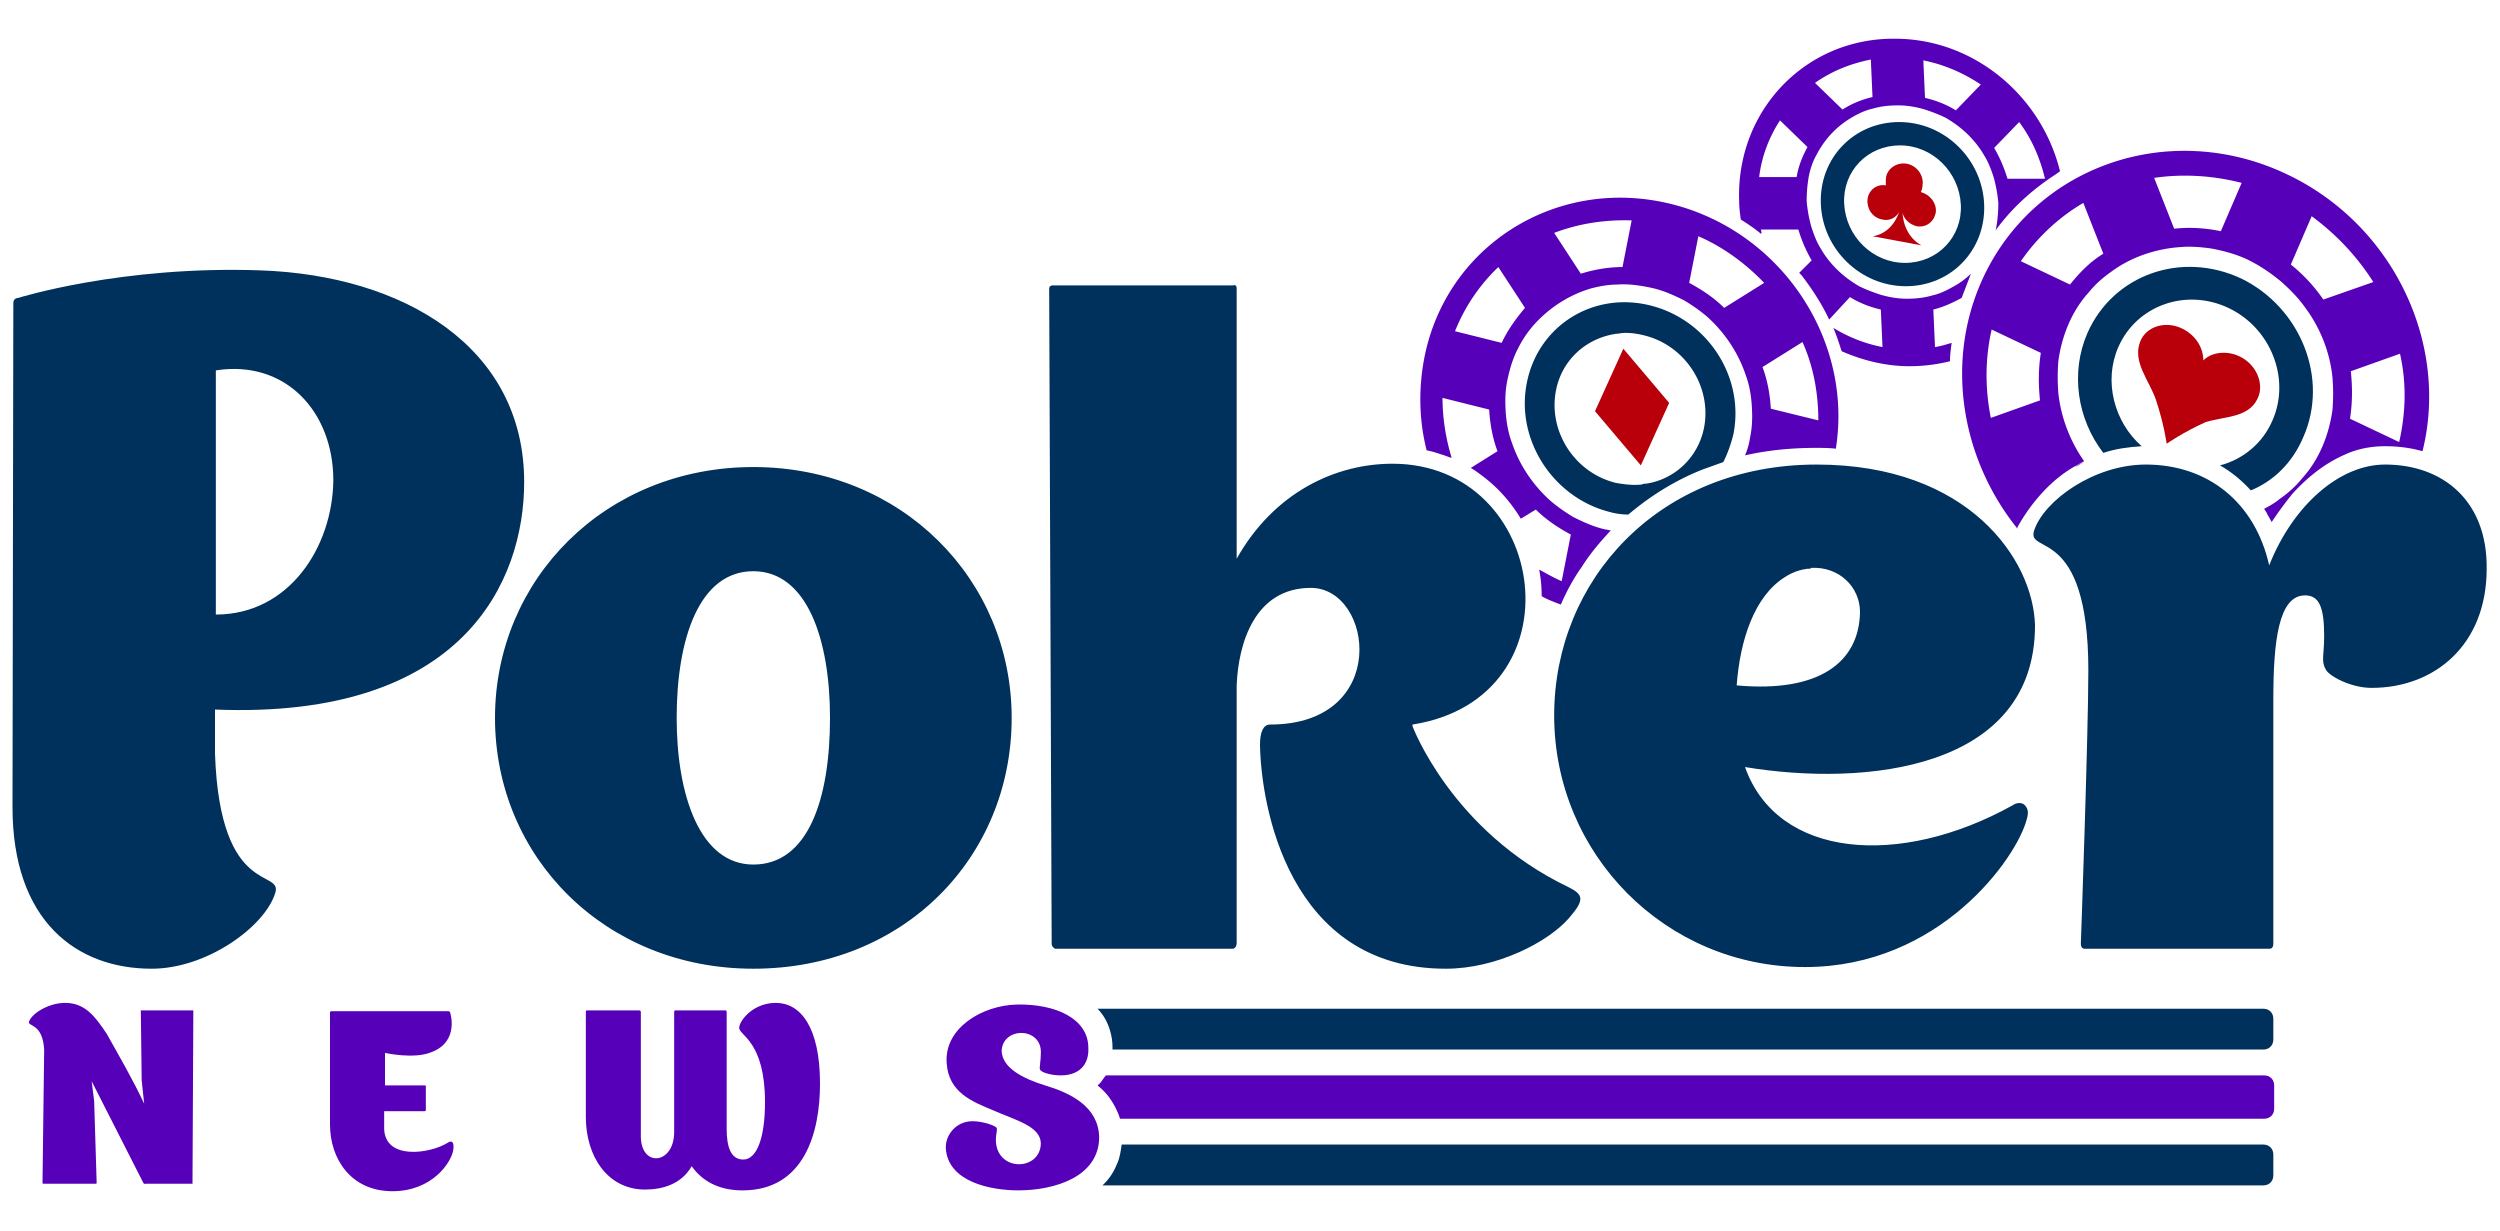
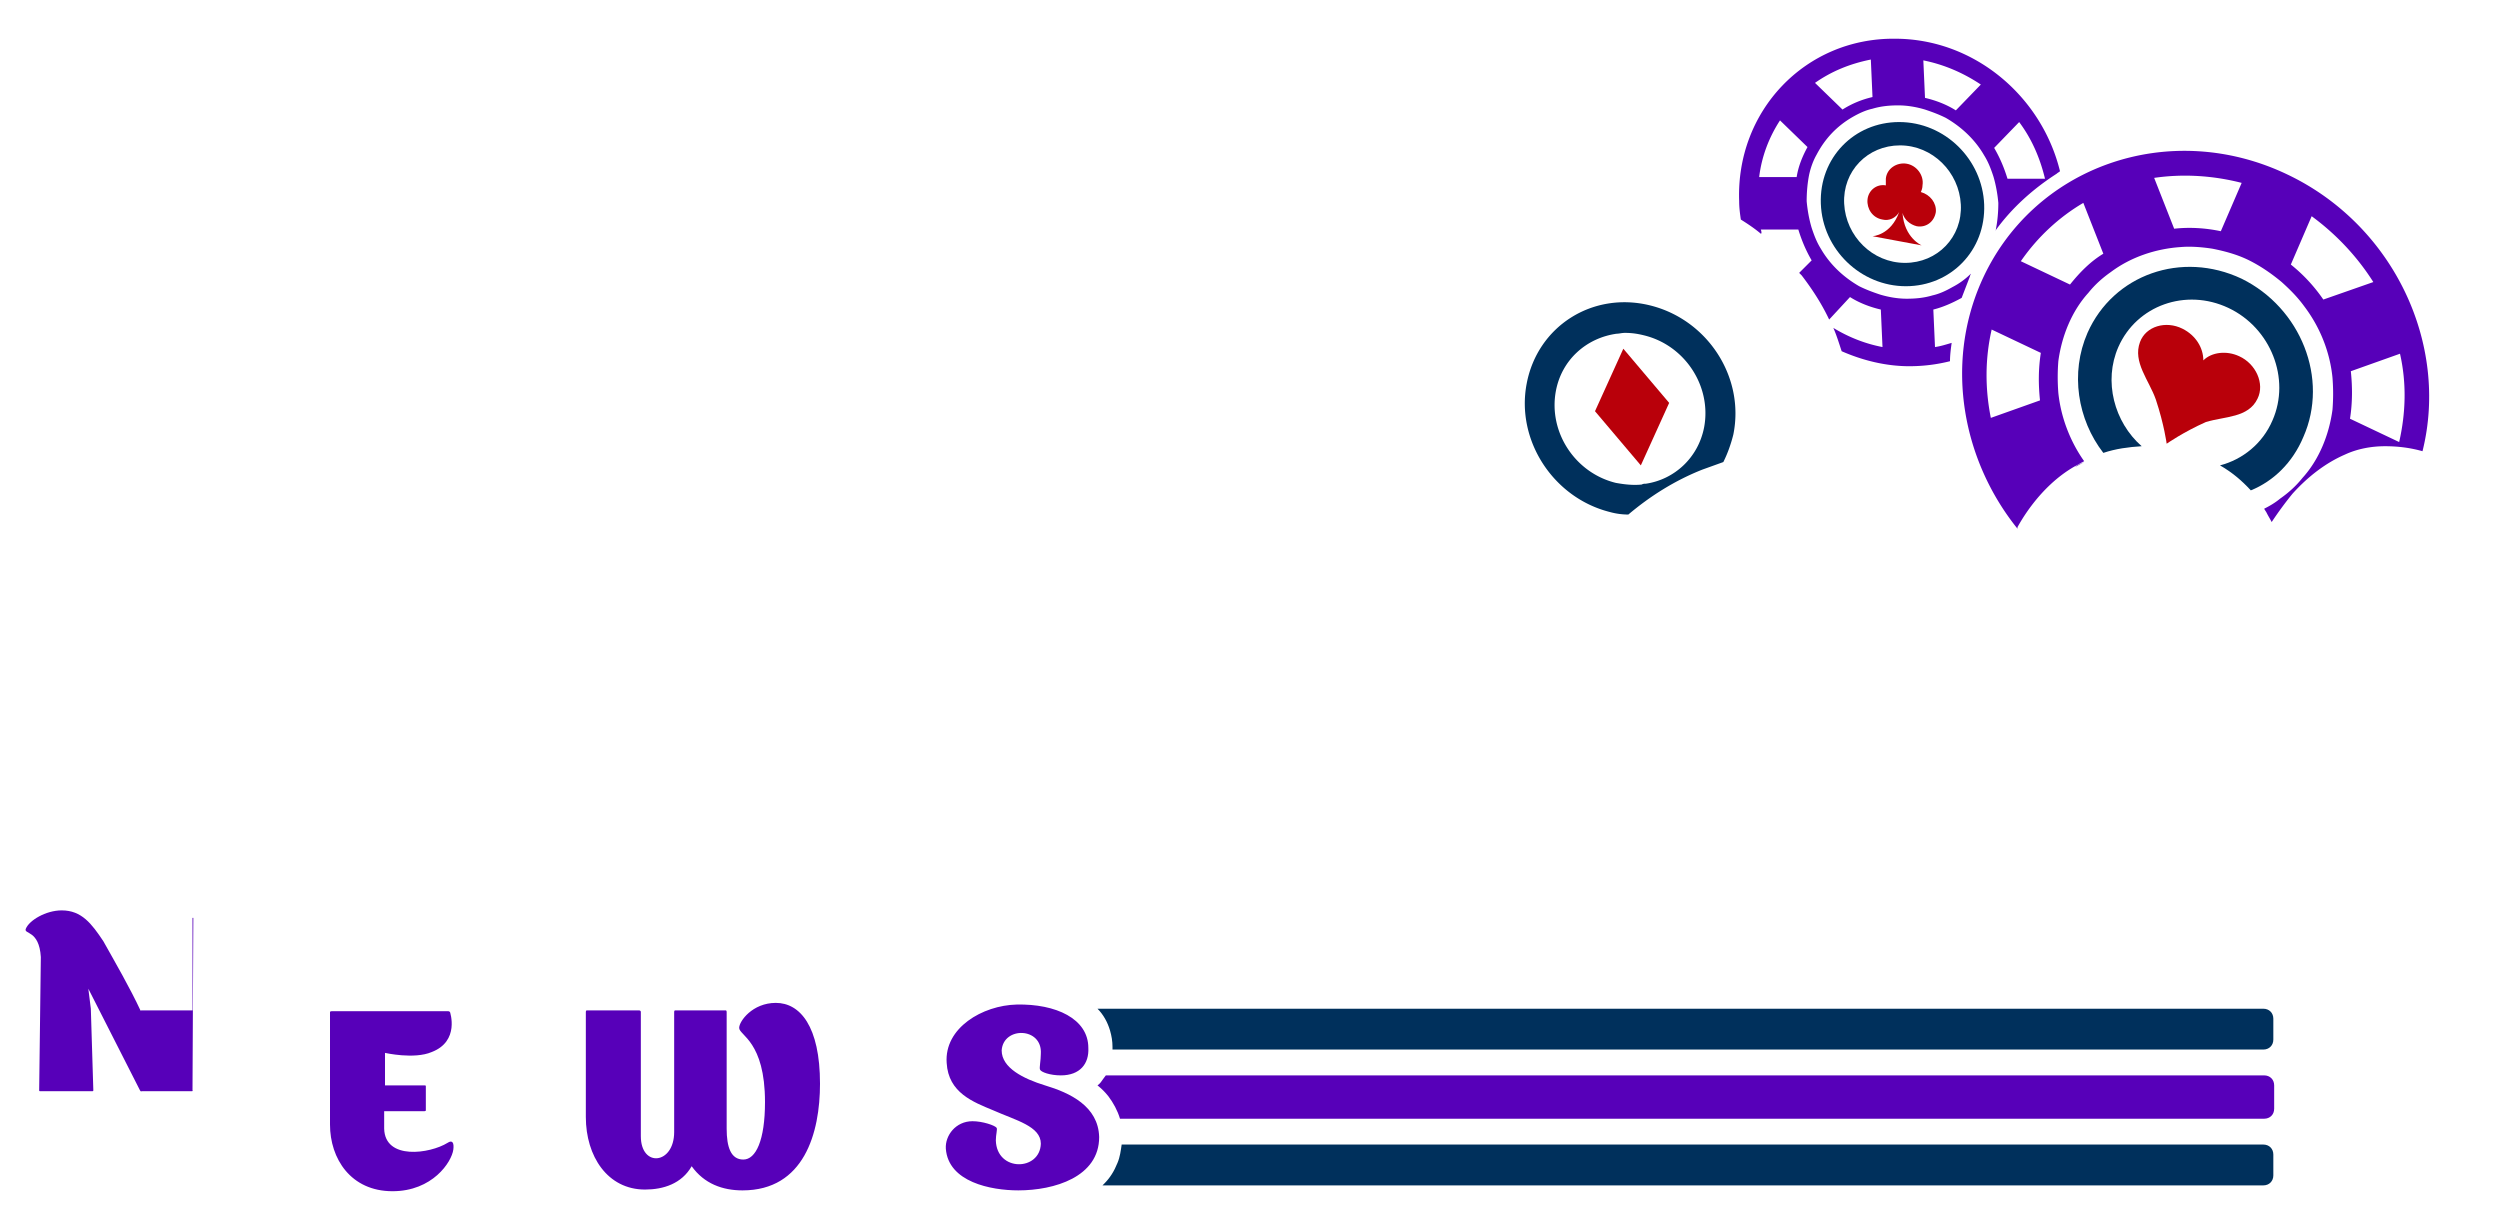
<svg xmlns="http://www.w3.org/2000/svg" width="130" height="64" viewBox="0 0 300 147.4">
  <path d="M211.3 27.4h4.5c.4 1.3.9 2.5 1.6 3.7l-1.5 1.5.3.3c1.3 1.7 2.4 3.4 3.3 5.3l2.5-2.7c1.1.7 2.4 1.2 3.7 1.5l.2 4.5c-2.1-.4-4.1-1.2-5.9-2.3.4.9.7 1.9 1 2.8 2.5 1.1 5.3 1.8 8.1 1.8 1.7 0 3.3-.2 4.9-.6 0-.7.1-1.5.2-2.2-.7.2-1.3.4-2 .5L232 37c1.2-.3 2.3-.8 3.4-1.4l1-2.6c0-.1.1-.2.1-.3a8.88 8.88 0 0 1-2.2 1.6c-.7.4-1.5.8-2.4 1-1 .3-2 .4-3.1.4s-2.2-.2-3.2-.5c-.9-.3-1.7-.6-2.5-1-1.9-1.1-3.5-2.6-4.6-4.5-.5-.8-.8-1.6-1.1-2.5-.3-1-.5-2.1-.6-3.2 0-1.1.1-2.2.3-3.2.2-.9.5-1.7.9-2.4 1-1.9 2.4-3.4 4.3-4.5.7-.4 1.5-.8 2.4-1 1-.3 2-.4 3.1-.4s2.2.2 3.2.5c.9.3 1.7.6 2.5 1 1.9 1.1 3.5 2.6 4.6 4.5.5.8.8 1.6 1.1 2.5.3 1 .5 2.1.6 3.2 0 1.1-.1 2.2-.3 3.2 0 .1 0 .1-.1.2 2-2.8 4.6-5.1 7.4-6.9.1-.1.3-.2.4-.3-2.2-9-10.3-15.9-19.8-15.9-10.8-.1-19.1 8.7-18.7 19.5 0 .8.1 1.5.2 2.2.8.5 1.7 1.1 2.4 1.7.1 0 .1-.2 0-.5zm31-12.9c1.5 2 2.5 4.3 3.1 6.8h-4.5c-.4-1.3-.9-2.5-1.6-3.7l3-3.1zm-4.6-4.5l-3 3.1c-1.1-.7-2.4-1.2-3.7-1.5l-.2-4.5c2.5.5 4.8 1.5 6.9 2.9zm-13.2-3l.2 4.5c-1.3.3-2.5.8-3.6 1.5l-3.3-3.2c2-1.4 4.2-2.3 6.7-2.8zm-10.9 7.3l3.3 3.2c-.6 1.1-1.1 2.3-1.3 3.6h-4.5c.3-2.5 1.2-4.8 2.5-6.8z" fill="#5700b9" />
  <path d="M227.9 14.5c-5.4 0-9.6 4.3-9.4 9.8s4.8 9.9 10.2 9.9 9.6-4.3 9.4-9.8c-.2-5.4-4.7-9.9-10.2-9.9zm.7 16.9c-3.9 0-7.1-3.2-7.3-7.1s2.8-7 6.7-7 7.1 3.2 7.3 7.1-2.8 7-6.7 7z" fill="#00305c" />
  <path d="M230.5 22.9c.1-.2.2-.5.2-.8.2-1.2-.7-2.4-1.9-2.6s-2.4.6-2.5 1.8v.8c-1.1-.2-2.1.6-2.2 1.7s.6 2.2 1.8 2.4c.8.2 1.6-.2 2-.9-1 2.8-3.2 2.9-3.2 2.9l5.9 1.1s-2.1-.9-2.3-3.9c.2.8.9 1.4 1.7 1.6 1.1.2 2.1-.5 2.3-1.7.1-1.1-.7-2.1-1.8-2.4z" fill="#b9000a" />
-   <path d="M200.4 24.3c-13.6-3.3-26.9 5-29.5 18.6-.7 3.7-.6 7.5.3 11 .6.1 1.2.3 1.8.5.4.1.8.3 1.2.4-.7-2.3-1.1-4.8-1.1-7.2l5.6 1.4c.1 1.7.4 3.4 1 5l-3.2 2c.5.3.9.6 1.3.9 1.9 1.4 3.5 3.2 4.7 5.2l1.8-1.1c1.2 1.2 2.7 2.2 4.2 3l-1.1 5.6c-.9-.4-1.8-.9-2.7-1.4.2 1 .3 2.1.3 3.2.7.4 1.5.7 2.3 1 .7-1.6 1.5-3.1 2.5-4.5 1-1.6 2.2-3 3.5-4.4-.2 0-.4-.1-.6-.1-1.4-.3-2.7-.9-3.9-1.5-1-.6-2-1.3-2.8-2-2.1-1.9-3.7-4.3-4.6-7-.4-1.1-.6-2.2-.7-3.4-.1-1.4-.1-2.7.2-4.1s.7-2.7 1.3-3.8a12.59 12.59 0 0 1 1.9-2.8c1.8-2 4.1-3.5 6.7-4.3 1.1-.3 2.2-.5 3.3-.5 1.3-.1 2.7.1 4.1.4s2.7.9 3.9 1.5c1 .6 2 1.3 2.8 2 2.1 1.9 3.7 4.3 4.6 7 .4 1.1.6 2.2.7 3.4.1 1.4.1 2.7-.2 4.1a8.3 8.3 0 0 1-.6 2.1c2.6-.6 5.5-.9 8.4-.9.9 0 1.7 0 2.5.1 2.1-13.2-6.7-26.2-19.9-29.4zM180.2 41l-5.6-1.4c1.2-3 3-5.6 5.2-7.7l3.2 4.9c-1.1 1.3-2.1 2.7-2.8 4.2zm14.5-9.1c-1.7 0-3.4.3-5 .8l-3.2-4.9c2.9-1.1 6-1.6 9.3-1.5l-1.1 5.6zm12.2 4.9c-1.2-1.2-2.7-2.2-4.2-3l1.1-5.6c3 1.3 5.7 3.3 7.9 5.6l-4.8 3zm5.6 12.1c-.1-1.7-.4-3.4-1-5l4.8-3c1.3 2.9 1.9 6.1 1.9 9.4l-5.7-1.4z" fill="#5700b9" />
  <path d="M198 36.5c-6.9-1.7-13.5 2.5-14.8 9.4-1.3 6.8 3.2 13.7 10 15.4a8.33 8.33 0 0 0 2.2.3c2.6-2.2 5.6-4.1 8.9-5.4l2.5-.9c.5-1 .9-2.1 1.2-3.3 1.4-6.9-3.1-13.8-10-15.5zm6.5 14.6c-.7 3.7-3.6 6.3-7 6.8-.2 0-.3 0-.5.1-1 .1-2 0-3.1-.2-4.9-1.2-8.1-6.1-7.2-11 .7-3.8 3.7-6.4 7.3-6.9.3 0 .6-.1 1-.1.8 0 1.5.1 2.3.3 4.9 1.2 8.1 6.1 7.2 11z" fill="#00305c" />
  <path d="M194.8 41.7l-3.4 7.5 5.5 6.5 3.4-7.5z" fill="#b9000a" />
  <path d="M250.1 55.3l-1.1.6c.3-.3.7-.4 1.1-.6z" fill="#5700b9" />
-   <path d="M31.3 32.3c-16.7-.6-29.1 3.3-29.1 3.3s-.6 0-.6.6l-.1 60.5c0 13.7 7.7 19.4 16.7 19.4 6.6 0 13.5-5 14.8-9 1.1-3.1-6.6.7-7.2-16.8V85c29.9 1.2 37.1-15.5 37.1-27.3 0-16.3-14.6-24.8-31.6-25.4zm-5.4 41.3v-2-27.3C34.2 43 40 49.2 40 57.5c-.1 8-5.3 16.1-14.1 16.1zM121.4 86c0-16.6-13.2-30.1-31-30.1s-31 13.5-31 30.1c0 16.7 13.2 30.1 31 30.1 18.1 0 31-13.4 31-30.1zm-31 17.6c-6.4 0-9.2-8.3-9.2-17.6 0-9.5 2.7-17.6 9.2-17.6 6.4 0 9.2 8.1 9.2 17.6 0 9.7-2.6 17.6-9.2 17.6zm76.7-48.1c-6.8 0-14.2 3.4-18.7 11.4V34.5c0-.6-.4-.4-.4-.4h-21.7s-.4 0-.4.4l.3 78.6c0 .4.4.6.4.6H148s.4-.1.4-.7V82.1c.2-5.1 2.2-11.7 8.9-11.7 7.5 0 9.6 16.4-4.9 16.4-.8 0-1.2.9-1.2 2.4.1 7.1 3.3 26.9 22.3 26.9 6.1 0 12.3-3.2 14.8-6.1 1.9-2.2 1.7-2.8-.1-3.7-14-6.7-18.7-19.3-18.7-19.3v-.2c20.3-3.2 16.4-31.3-2.4-31.3zm50.9.1c-19 0-31.5 13.9-31.5 30.1 0 16.7 13.4 30.2 30.1 30.2 16.2 0 25.4-13.1 26.6-17.7.3-1 .1-1.4-.3-1.8-.4-.3-1-.2-1.4.1-13.5 7.5-28.2 6.4-32.1-4.6 14.5 2.4 34.8.3 34.8-17-.2-7.9-8-19.3-26.2-19.3zm-9.6 26.5c.4-5.4 2.1-10.7 5.8-13 .9-.6 1.9-.9 2.7-1h.3c.1 0 .1-.1.1-.1 3.4-.2 5.9 2.3 5.9 5.3-.1 6.1-5 9.7-14.8 8.8zm77.8-26.5c-5.4 0-11 4.8-13.9 12.1-1.7-7.6-7.4-12.1-14.8-12.1-6.2 0-12.2 4.3-13.4 7.9-1 3 6.5-.8 6.5 16.8 0 7.6-.9 32.8-.9 32.8 0 .6.4.6.4.6h22.3s.4 0 .4-.6V83.8c0-6.9.6-12.5 3.8-12.5 1.7 0 2.3 1.4 2.3 4.9 0 2.2-.4 3 .2 4 .3.7 2.9 2.2 5.5 2.2 7.5 0 13.8-5.1 13.8-14.3.1-8.1-5.2-12.5-12.2-12.5z" fill="#00305c" />
-   <path d="M23.1 121.1H17s-.2 0-.1.1l.1 8.3.3 2.8c-1.3-2.8-3.1-5.9-4.5-8.4-1.4-2.1-2.6-3.7-5-3.7-1.9 0-3.9 1.2-4.3 2.2-.3.7 1.6.1 1.8 3.4l-.2 16c0 .1.1.1.1.1h6.3s.1 0 .1-.1l-.3-9.8-.3-2.4 6.2 12.2c.1.2.2.1.2.1H23s.2 0 .1-.1l.1-20.7h-.1zM53.7 137c-2.1 1.3-7.5 2.1-7.6-1.7v-2.1h2.8 2s.2 0 .2-.1v-2.9c0-.1-.1-.1-.1-.1h-2-2.8v-3.9s3.5.8 5.6-.1c3.4-1.3 2.2-4.8 2.2-4.8-.1-.1-.2-.1-.2-.1h-14s-.2 0-.2.1v13.5c0 4.1 2.5 8 7.5 8 4.8 0 7.1-3.5 7.3-5 .1-.8-.1-1.2-.7-.8zm35-13.8c0 .9 3.1 1.6 3.1 8.9 0 4.6-1.1 6.9-2.6 6.9s-2-1.5-2-3.7v-14c0-.2-.1-.2-.1-.2H81s-.1 0-.1.2v14.4c0 3.9-4 4.3-4 .5v-14.9c0-.2-.2-.2-.2-.2h-6.3s-.1 0-.1.2v12.6c0 4.7 2.6 8.7 7.1 8.7 2.2 0 4.4-.7 5.6-2.8 1.5 2.1 3.7 2.9 6.1 2.9 7.4 0 9.3-6.9 9.3-12.8 0-6.9-2.4-9.7-5.3-9.7-2.8 0-4.4 2.2-4.4 3zm36.7 6.9c-2.6-.8-5.2-2.1-5.2-4.2.2-2.9 4.9-2.8 4.7.4 0 .8-.2 1.7-.1 1.9.1.3 1.2.7 2.5.7 2.3 0 3.4-1.4 3.3-3.3 0-3.5-3.9-5.3-8.6-5.2-4.1.1-8.7 2.8-8.4 7 .2 3.6 3.2 4.7 5.6 5.7 2.7 1.2 5.7 1.9 5.7 4-.1 3.3-5.3 3.4-5.4-.4 0-.7.2-1.3.1-1.5-.2-.3-1.7-.8-2.9-.8-2 0-3.3 1.7-3.2 3.3.3 4 5.4 5 8.7 5 4.3 0 9.7-1.6 9.7-6.4-.1-3.7-3.5-5.3-6.5-6.2z" fill="#5700b9" />
+   <path d="M23.1 121.1H17s-.2 0-.1.1c-1.3-2.8-3.1-5.9-4.5-8.4-1.4-2.1-2.6-3.7-5-3.7-1.9 0-3.9 1.2-4.3 2.2-.3.7 1.6.1 1.8 3.4l-.2 16c0 .1.1.1.1.1h6.3s.1 0 .1-.1l-.3-9.8-.3-2.4 6.2 12.2c.1.2.2.1.2.1H23s.2 0 .1-.1l.1-20.7h-.1zM53.7 137c-2.1 1.3-7.5 2.1-7.6-1.7v-2.1h2.8 2s.2 0 .2-.1v-2.9c0-.1-.1-.1-.1-.1h-2-2.8v-3.9s3.5.8 5.6-.1c3.4-1.3 2.2-4.8 2.2-4.8-.1-.1-.2-.1-.2-.1h-14s-.2 0-.2.1v13.5c0 4.1 2.5 8 7.5 8 4.8 0 7.1-3.5 7.3-5 .1-.8-.1-1.2-.7-.8zm35-13.8c0 .9 3.1 1.6 3.1 8.9 0 4.6-1.1 6.9-2.6 6.9s-2-1.5-2-3.7v-14c0-.2-.1-.2-.1-.2H81s-.1 0-.1.2v14.4c0 3.9-4 4.3-4 .5v-14.9c0-.2-.2-.2-.2-.2h-6.3s-.1 0-.1.2v12.6c0 4.7 2.6 8.7 7.1 8.7 2.2 0 4.4-.7 5.6-2.8 1.5 2.1 3.7 2.9 6.1 2.9 7.4 0 9.3-6.9 9.3-12.8 0-6.9-2.4-9.7-5.3-9.7-2.8 0-4.4 2.2-4.4 3zm36.7 6.9c-2.6-.8-5.2-2.1-5.2-4.2.2-2.9 4.9-2.8 4.7.4 0 .8-.2 1.7-.1 1.9.1.3 1.2.7 2.5.7 2.3 0 3.4-1.4 3.3-3.3 0-3.5-3.9-5.3-8.6-5.2-4.1.1-8.7 2.8-8.4 7 .2 3.6 3.2 4.7 5.6 5.7 2.7 1.2 5.7 1.9 5.7 4-.1 3.3-5.3 3.4-5.4-.4 0-.7.2-1.3.1-1.5-.2-.3-1.7-.8-2.9-.8-2 0-3.3 1.7-3.2 3.3.3 4 5.4 5 8.7 5 4.3 0 9.7-1.6 9.7-6.4-.1-3.7-3.5-5.3-6.5-6.2z" fill="#5700b9" />
  <path d="M276.4 52.3c3.1-7-.3-15.5-7.4-19-7.2-3.4-15.4-.5-18.5 6.5-2.1 4.8-1.2 10.4 1.9 14.4 1.5-.5 3-.7 4.6-.8-3.3-2.9-4.6-7.8-2.8-11.9 2.2-5 8.1-7.1 13.2-4.7s7.5 8.5 5.3 13.5c-1.2 2.8-3.6 4.7-6.3 5.4 1.4.8 2.6 1.8 3.7 3 2.7-1.1 5-3.3 6.3-6.4z" fill="#00305c" />
  <path d="M270.9 47.7c.9-1.8-.2-4.2-2.2-5.1-1.5-.7-3.3-.5-4.3.5 0-1.5-.9-3-2.5-3.8-2-1-4.4-.3-5.1 1.6-.9 2.4 1.1 4.6 1.9 6.9 1 3 1.3 5.3 1.3 5.3s2-1.4 4.7-2.6c2.3-.7 5.1-.5 6.2-2.8z" fill="#b9000a" />
  <path d="M274.5 20.8c-14.2-6.8-30.7-1-36.8 13-4.3 9.9-2.2 21.3 4.4 29.5v-.2c.2-.3 2.5-4.8 6.9-7.3.4-.2.7-.4 1.1-.6-1.7-2.4-2.8-5.3-3.1-8.2-.1-1.3-.1-2.5 0-3.8.2-1.5.6-3 1.2-4.4s1.4-2.7 2.4-3.8c.8-1 1.7-1.8 2.7-2.5 2.4-1.8 5.4-2.8 8.4-3 1.2-.1 2.5 0 3.8.2 1.5.3 3 .7 4.4 1.4s2.7 1.6 3.9 2.6c1 .9 1.9 1.8 2.7 2.9 1.9 2.5 3.1 5.5 3.4 8.6.1 1.3.1 2.5 0 3.8-.2 1.5-.6 3-1.2 4.4s-1.4 2.7-2.4 3.8c-.8 1-1.7 1.8-2.7 2.5-.6.5-1.3.9-1.9 1.2.1.2.2.3.3.5.2.4.4.7.6 1.1a42.49 42.49 0 0 1 2.5-3.4c1.9-2.1 4-3.7 6.3-4.7 1.5-.7 3.2-1 4.8-1s3.1.2 4.5.6c3.2-12.8-3.4-27.1-16.2-33.2zM239 39.4l5.9 2.8c-.3 1.9-.3 3.8-.1 5.7l-5.9 2.1c-.7-3.5-.7-7.1.1-10.6zm9.4-5.4l-5.9-2.8c2-2.9 4.6-5.3 7.5-7l2.4 6.1c-1.5.9-2.8 2.2-4 3.7zm18.1-6.4c-1.9-.4-3.8-.5-5.6-.3l-2.4-6.1c3.4-.5 7-.3 10.5.6l-2.5 5.8zm12.3 8.2c-1.1-1.6-2.4-3-3.9-4.2l2.5-5.8c3 2.2 5.5 4.9 7.4 7.9l-6 2.1zm9.1 17.1l-5.9-2.8c.3-1.9.3-3.8.1-5.7l5.9-2.1c.8 3.5.7 7.1-.1 10.6z" fill="#5700b9" />
  <path d="M134.1 139.4c-.4 1-.9 1.8-1.6 2.5l-.2.2h139.3c.7 0 1.2-.5 1.2-1.2v-2.5c0-.7-.5-1.2-1.2-1.2h-137c-.1.7-.2 1.5-.5 2.2z" fill="#00305c" />
  <path d="M132.4 129.3c-.2.3-.4.6-.7.8.5.4.9.8 1.3 1.3.6.8 1.1 1.7 1.4 2.7h137.3c.7 0 1.2-.5 1.2-1.2v-2.8c0-.7-.5-1.2-1.2-1.2h-139c-.1.1-.2.3-.3.4z" fill="#5700b9" />
  <path d="M133.5 125.5h0 0 0v.1.2h138.1c.7 0 1.2-.5 1.2-1.2v-2.5c0-.7-.5-1.2-1.2-1.2H131.7c.7.7 1.2 1.6 1.5 2.6.2.7.3 1.3.3 2z" fill="#00305c" />
</svg>